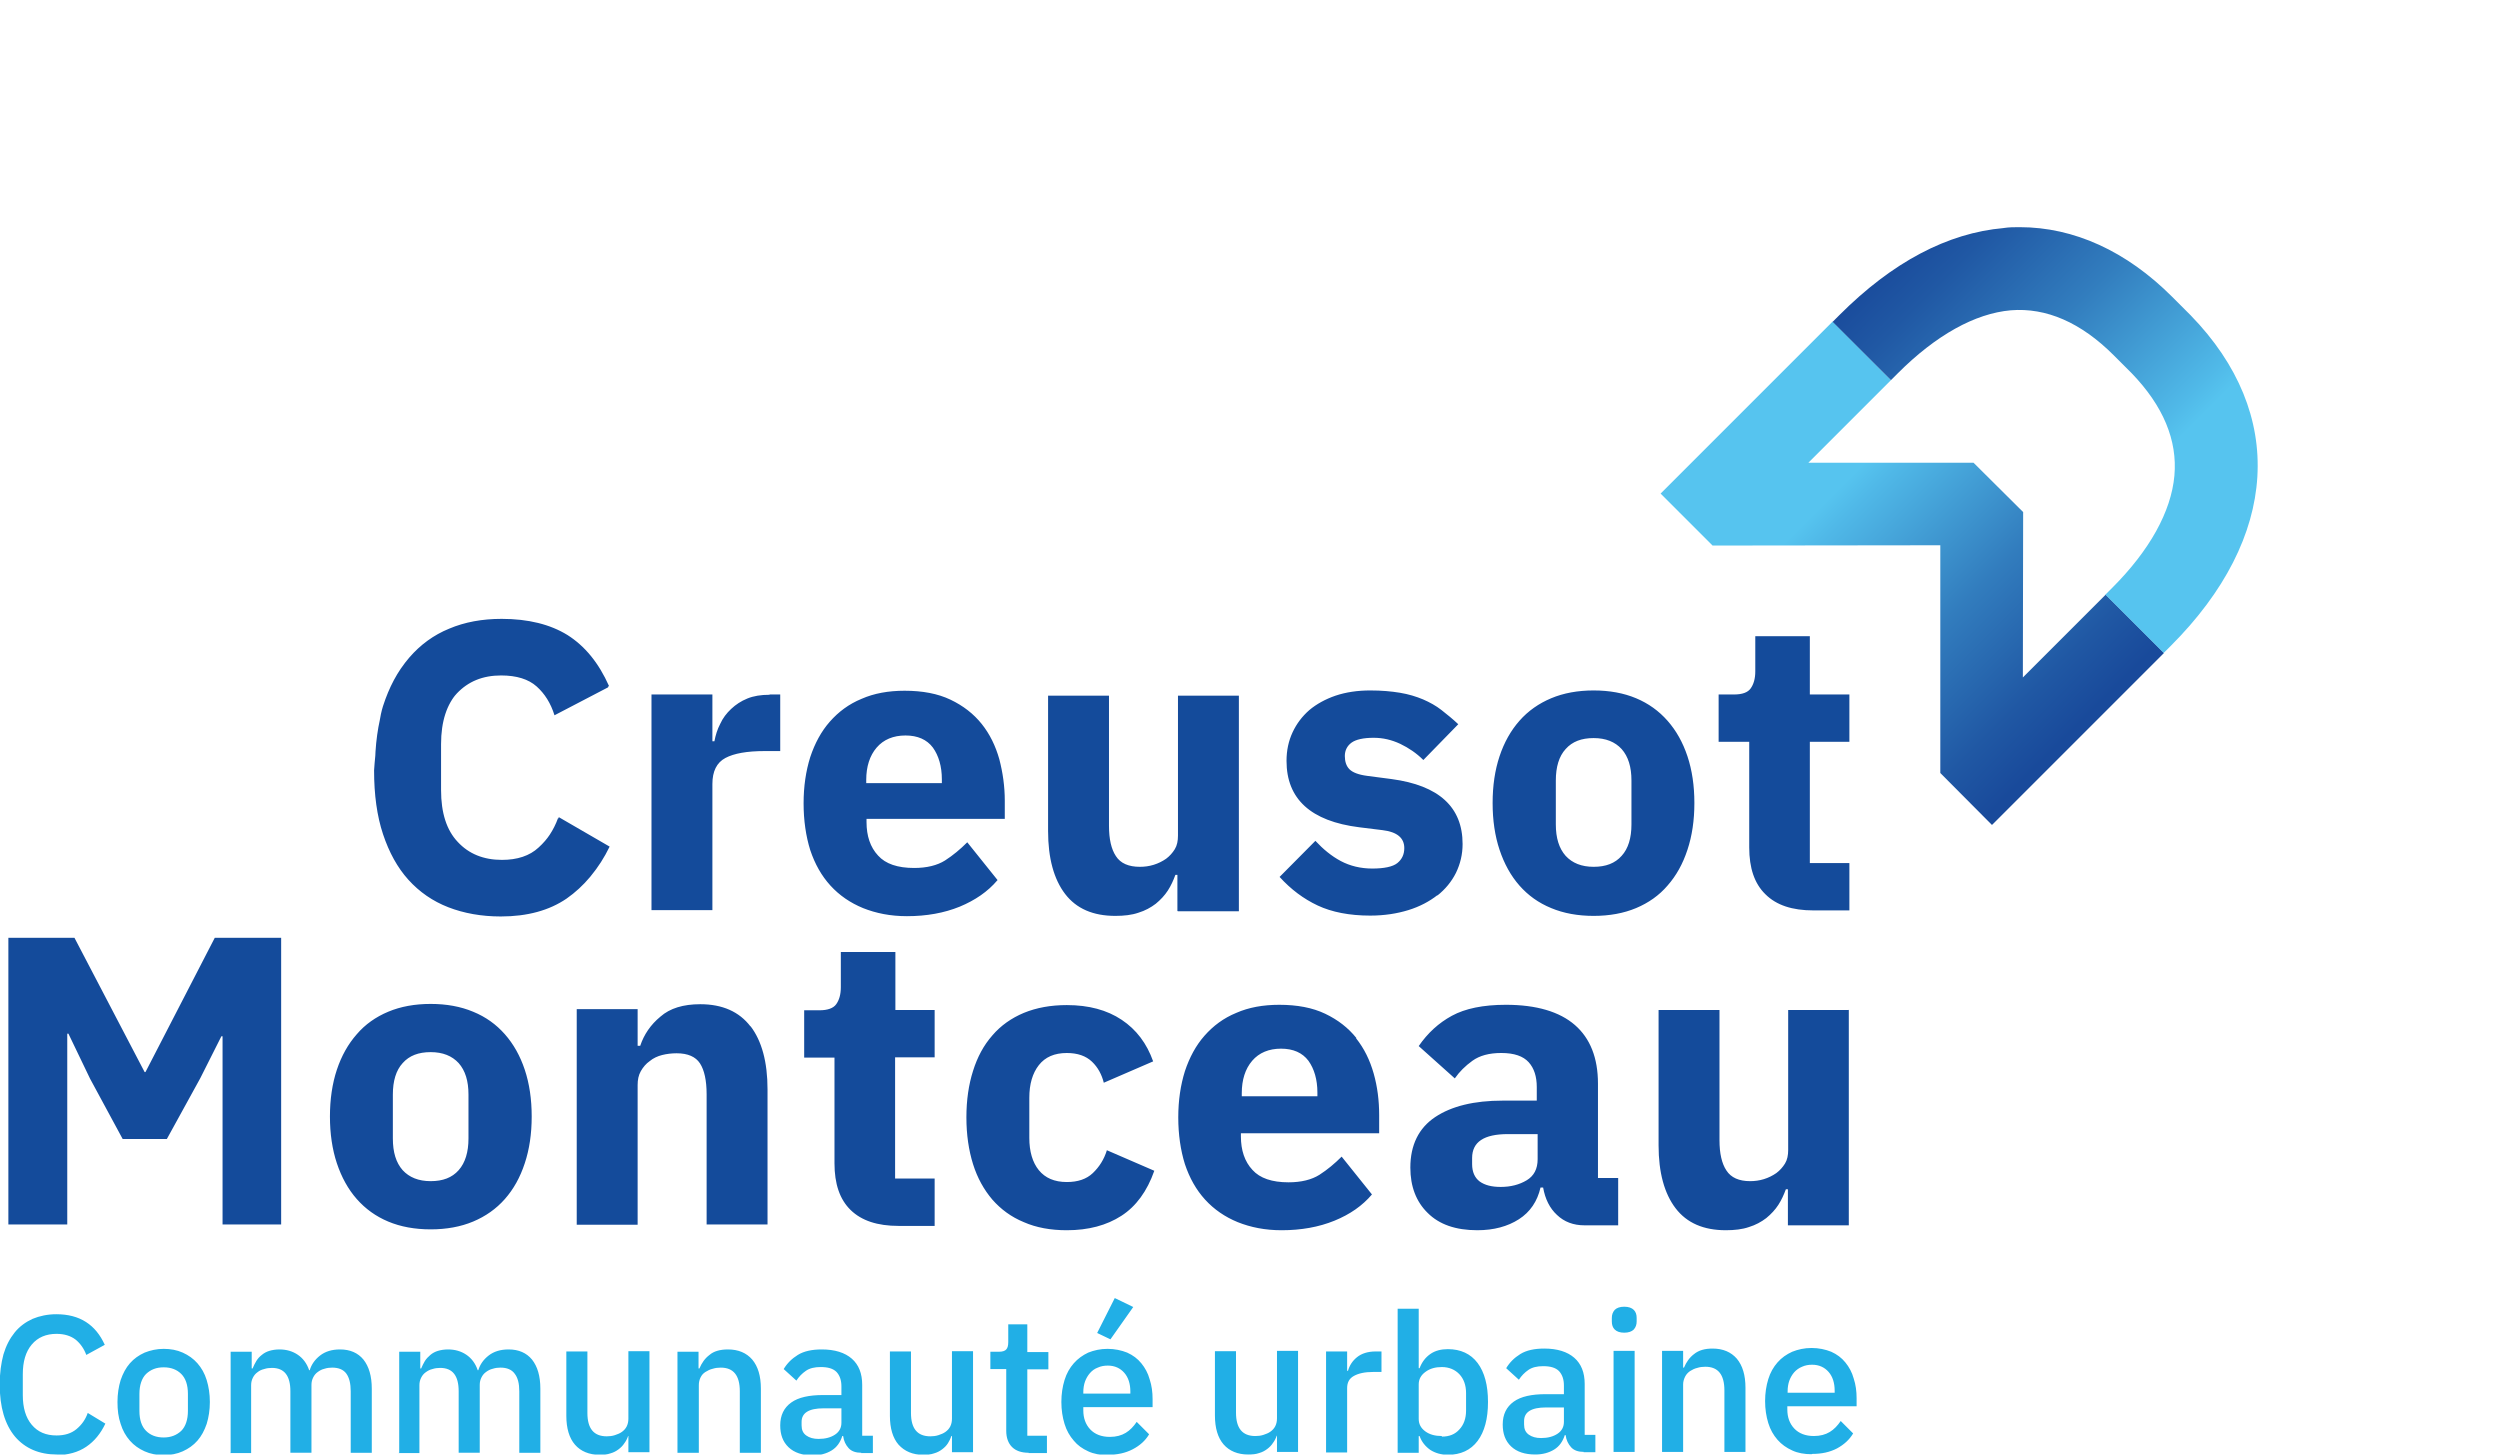
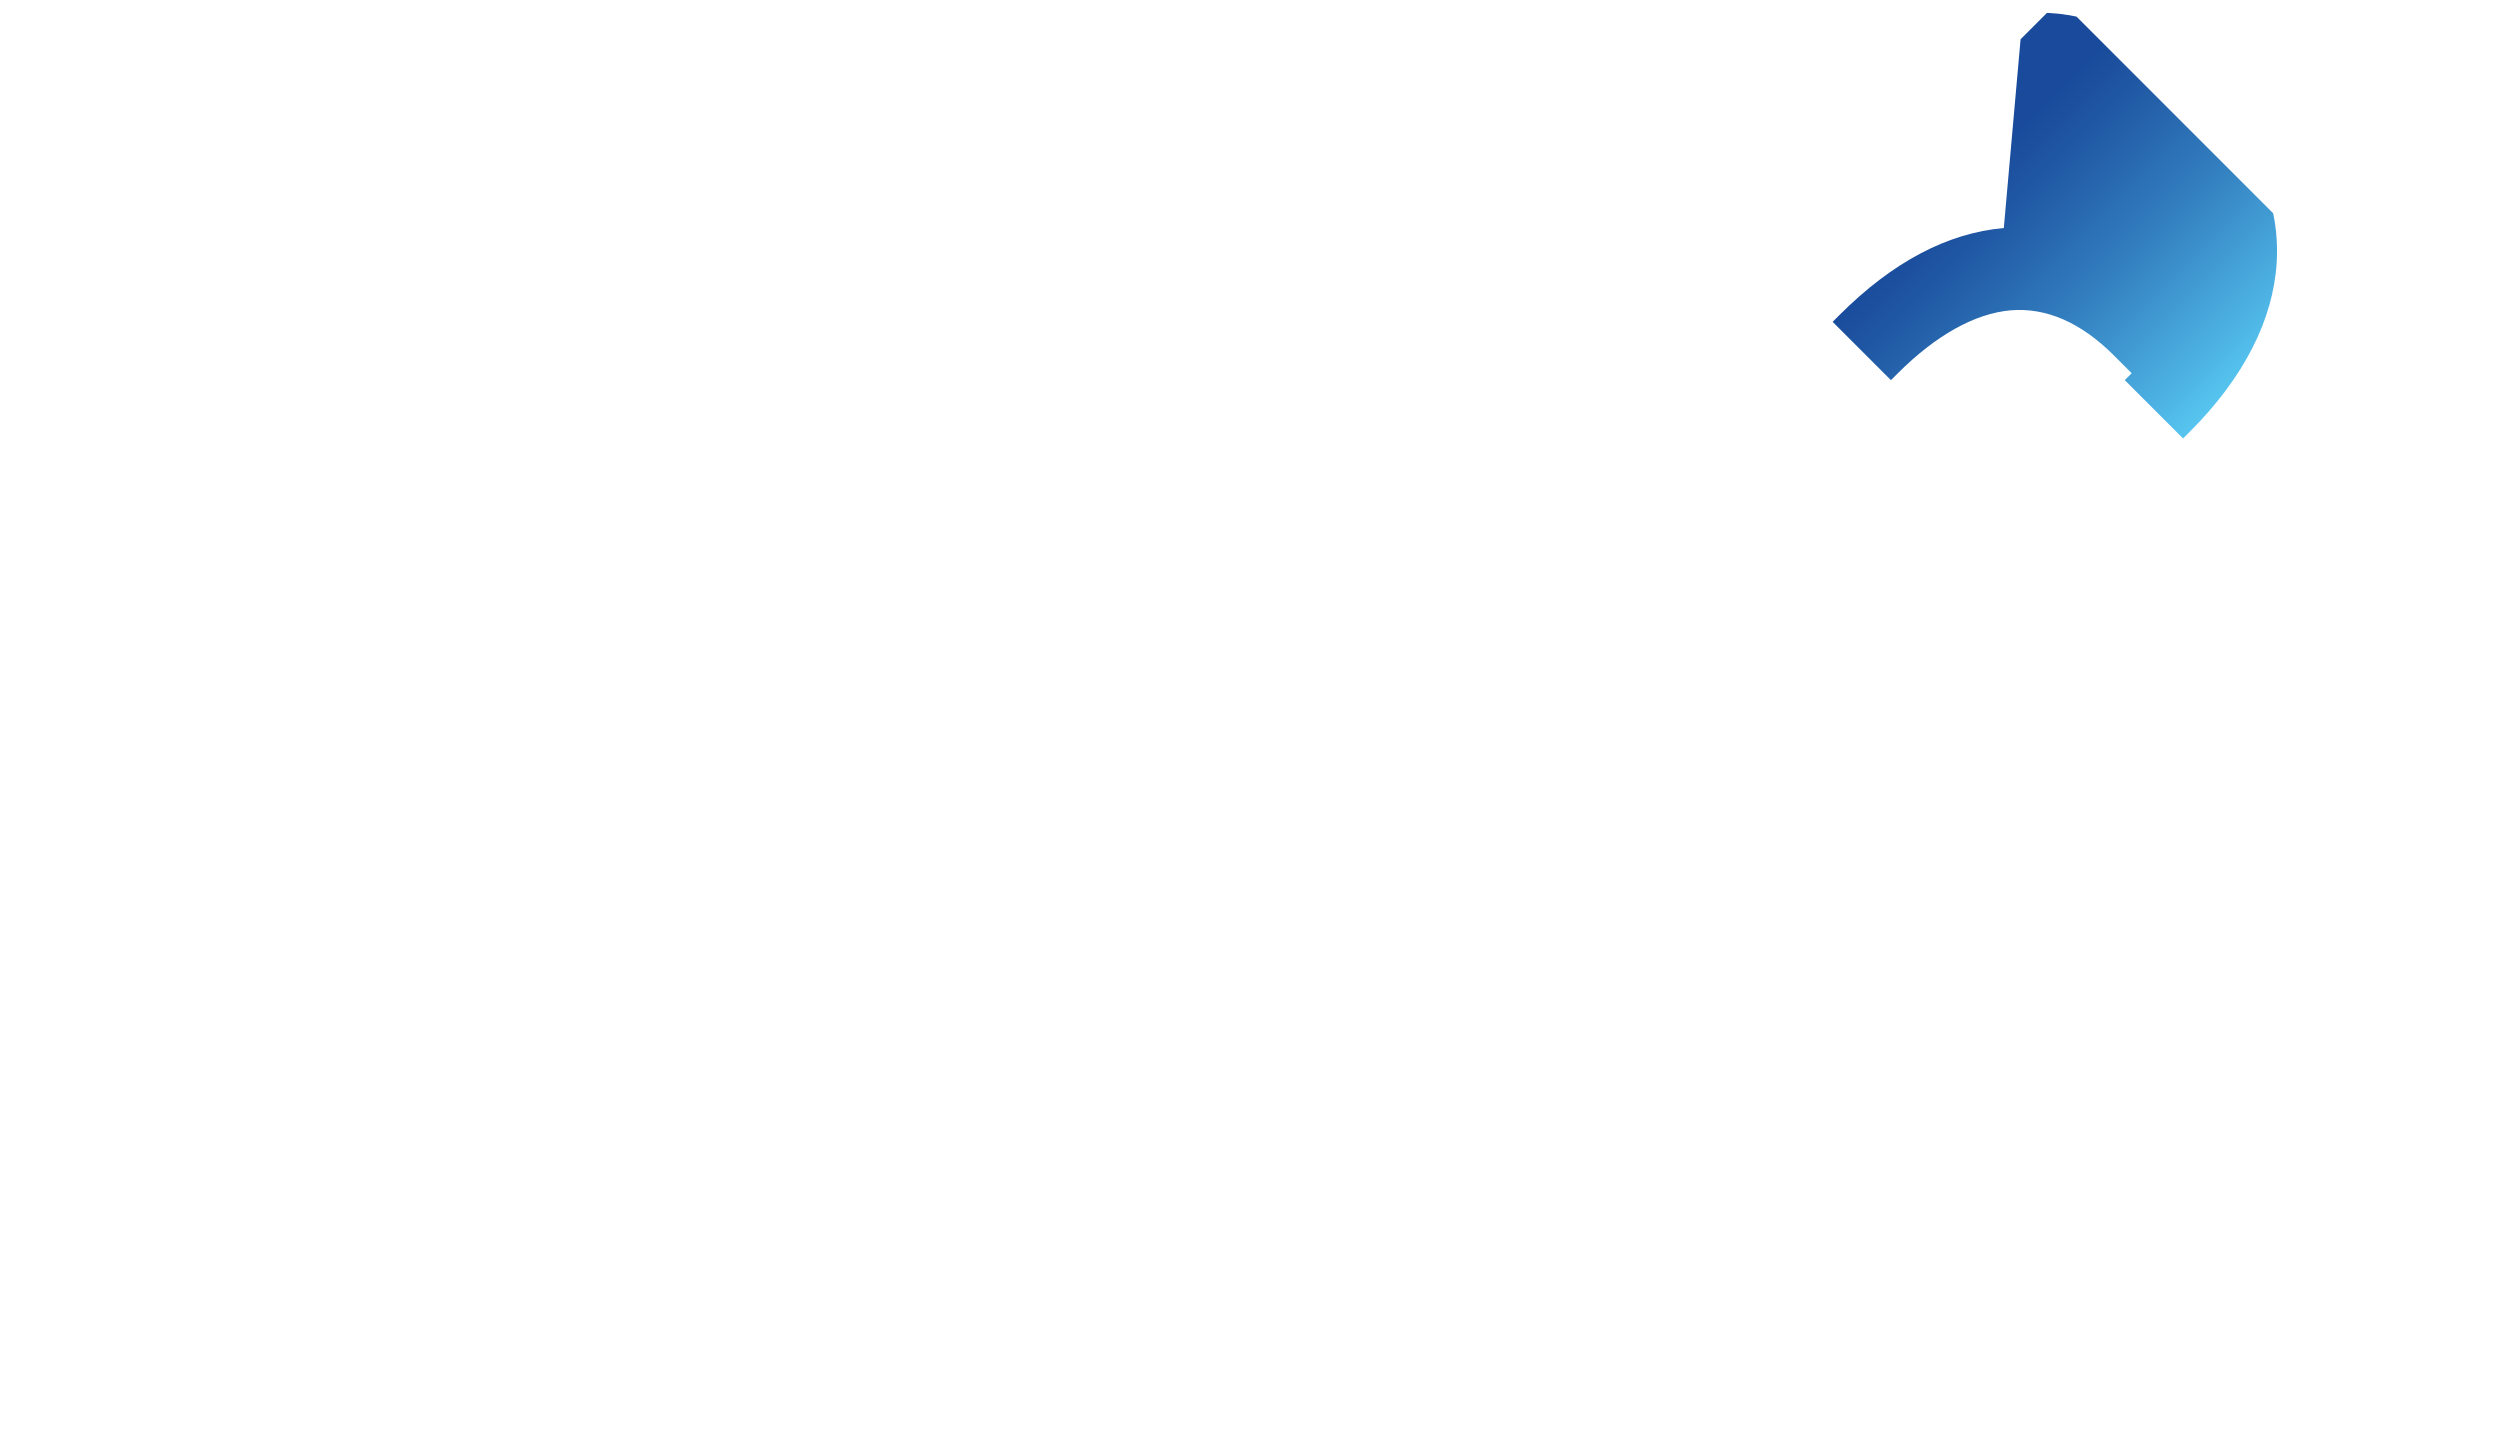
<svg xmlns="http://www.w3.org/2000/svg" id="Capa_1" data-name="Capa 1" viewBox="0 0 86.61 50.39">
  <defs>
    <style>
      .cls-1 {
        fill: #144b9b;
      }

      .cls-2 {
        fill: url(#Degradado_sin_nombre_6);
      }

      .cls-3 {
        fill: #21afe6;
      }

      .cls-4 {
        clip-path: url(#clippath-1);
      }

      .cls-5 {
        clip-path: url(#clippath);
      }

      .cls-6 {
        fill: none;
      }

      .cls-7 {
        fill: url(#Degradado_sin_nombre_7);
      }
    </style>
    <clipPath id="clippath">
-       <polygon class="cls-6" points="57.53 17.1 59.33 18.9 67.22 18.89 67.22 26.78 69.01 28.58 74.97 22.62 72.95 20.6 70.08 23.47 70.09 17.74 68.37 16.03 62.65 16.03 65.51 13.17 63.49 11.14 57.53 17.1" />
-     </clipPath>
+       </clipPath>
    <linearGradient id="Degradado_sin_nombre_7" data-name="Degradado sin nombre 7" x1="-442.22" y1="478.08" x2="-441.08" y2="478.08" gradientTransform="translate(-6741.23 6308.63) rotate(90) scale(14.24 -14.24)" gradientUnits="userSpaceOnUse">
      <stop offset="0" stop-color="#56c4ef" />
      <stop offset=".28" stop-color="#56c4ef" />
      <stop offset=".33" stop-color="#50b9e8" />
      <stop offset=".64" stop-color="#327dbe" />
      <stop offset=".88" stop-color="#2058a4" />
      <stop offset="1" stop-color="#194a9b" />
    </linearGradient>
    <clipPath id="clippath-1">
-       <path class="cls-6" d="m69.42,7.9c-1.95.17-3.86,1.18-5.69,3.01l-.24.24,2.02,2.02.24-.24c1.32-1.32,2.67-2.07,3.91-2.18,1.23-.1,2.43.42,3.57,1.56l.62.62c1.09,1.13,1.59,2.32,1.48,3.55-.11,1.24-.86,2.59-2.15,3.88l-.24.24,2.02,2.02.24-.24c3.76-3.76,4.02-8.04.69-11.46l-.64-.64c-1.58-1.58-3.4-2.41-5.28-2.41-.19,0-.37,0-.56.03" />
+       <path class="cls-6" d="m69.42,7.9c-1.95.17-3.86,1.18-5.69,3.01l-.24.24,2.02,2.02.24-.24c1.32-1.32,2.67-2.07,3.91-2.18,1.23-.1,2.43.42,3.57,1.56l.62.62l-.24.24,2.02,2.02.24-.24c3.76-3.76,4.02-8.04.69-11.46l-.64-.64c-1.58-1.58-3.4-2.41-5.28-2.41-.19,0-.37,0-.56.03" />
    </clipPath>
    <linearGradient id="Degradado_sin_nombre_6" data-name="Degradado sin nombre 6" x1="-442.22" y1="478.03" x2="-441.08" y2="478.03" gradientTransform="translate(-6735.39 6303.67) rotate(90) scale(14.24 -14.24)" gradientUnits="userSpaceOnUse">
      <stop offset="0" stop-color="#194a9b" />
      <stop offset=".12" stop-color="#2058a4" />
      <stop offset=".36" stop-color="#327dbe" />
      <stop offset=".67" stop-color="#50b9e8" />
      <stop offset=".72" stop-color="#56c4ef" />
      <stop offset="1" stop-color="#56c4ef" />
    </linearGradient>
  </defs>
  <g>
-     <path class="cls-3" d="m1.97,50.39c-.61,0-1.1-.21-1.45-.62-.35-.42-.53-1.02-.53-1.81,0-.4.05-.74.13-1.04.09-.3.22-.55.39-.76.17-.21.38-.36.62-.47.24-.1.52-.16.82-.16.41,0,.75.09,1.03.27.28.18.49.44.65.79l-.64.35c-.08-.22-.21-.4-.37-.53-.17-.13-.39-.2-.66-.2-.36,0-.65.12-.86.37s-.31.59-.31,1.03v.72c0,.44.1.78.31,1.03.21.25.49.37.86.37.28,0,.51-.07.69-.22.18-.15.31-.33.39-.56l.61.37c-.16.34-.38.61-.66.8-.28.19-.63.29-1.04.29m3.72,0c-.24,0-.46-.04-.66-.13-.2-.09-.37-.21-.51-.37-.14-.16-.25-.35-.32-.58-.08-.23-.11-.48-.11-.76s.04-.53.11-.76c.08-.23.18-.42.32-.58.14-.16.31-.28.51-.37.2-.08.42-.13.66-.13s.46.04.66.13c.2.09.37.21.51.37.14.16.25.35.32.58s.11.48.11.76-.04.53-.11.76c-.08.23-.18.42-.32.58-.14.16-.31.28-.51.37-.2.09-.42.13-.66.13m0-.61c.25,0,.45-.08.61-.23.15-.15.23-.39.23-.69v-.59c0-.31-.08-.54-.23-.69-.15-.15-.35-.23-.61-.23s-.45.08-.61.23c-.15.15-.23.39-.23.69v.59c0,.31.08.54.23.69.15.15.35.23.61.23m2.32.53v-3.5h.73v.58h.03c.04-.09.08-.18.13-.26.05-.08.11-.15.19-.21.07-.06.16-.11.26-.14.1-.03.22-.05.35-.05.24,0,.45.06.63.18.18.12.32.3.4.54h.02c.06-.2.18-.37.36-.51.18-.14.41-.21.69-.21.35,0,.62.12.81.35.19.24.29.57.29,1.01v2.22h-.73v-2.13c0-.27-.05-.47-.15-.61-.1-.14-.27-.21-.49-.21-.09,0-.18.01-.27.04-.09.02-.16.06-.23.11s-.12.11-.16.19c-.04.08-.06.16-.06.26v2.35h-.73v-2.13c0-.54-.21-.81-.64-.81-.09,0-.18.01-.27.04-.09.02-.17.06-.23.11-.07.05-.12.11-.16.19-.04.08-.06.16-.06.26v2.35h-.73Zm5.84,0v-3.5h.73v.58h.03c.04-.09.08-.18.13-.26.05-.08.12-.15.19-.21.07-.06.16-.11.26-.14.1-.03.22-.05.35-.05.24,0,.45.06.63.18.18.12.32.3.4.54h.02c.06-.2.18-.37.36-.51.18-.14.41-.21.69-.21.35,0,.62.12.81.35.19.24.29.57.29,1.01v2.22h-.73v-2.13c0-.27-.05-.47-.16-.61-.1-.14-.27-.21-.49-.21-.09,0-.18.01-.27.04-.09.02-.16.06-.23.11s-.12.11-.16.19c-.04.08-.06.16-.06.26v2.35h-.73v-2.13c0-.54-.21-.81-.64-.81-.09,0-.18.01-.27.04-.09.02-.16.06-.23.11-.07.05-.12.11-.16.19-.04.08-.06.16-.06.26v2.35h-.73Zm7.96-.58h-.03c-.03.09-.07.17-.13.25-.05.08-.12.15-.2.21-.08.06-.17.11-.28.14-.11.04-.24.05-.38.05-.36,0-.65-.12-.85-.35-.2-.23-.3-.57-.3-1v-2.23h.73v2.13c0,.54.22.81.67.81.09,0,.19-.01.28-.04.09-.03.17-.06.24-.11.07-.05.13-.11.17-.19.04-.08.06-.17.06-.27v-2.34h.73v3.5h-.73v-.58Zm1.68.58v-3.5h.73v.58h.03c.08-.19.19-.35.35-.47.15-.13.37-.19.64-.19.36,0,.64.12.84.35.2.24.3.57.3,1.01v2.22h-.73v-2.13c0-.55-.22-.82-.66-.82-.09,0-.19.01-.28.04-.09.02-.17.06-.25.11s-.13.11-.17.19c-.04.08-.06.17-.06.27v2.34h-.73Zm6.37,0c-.19,0-.34-.05-.44-.16-.1-.11-.17-.25-.19-.42h-.03c-.07.22-.19.39-.37.5-.18.11-.4.17-.65.17-.36,0-.64-.09-.84-.28-.2-.19-.29-.44-.29-.76,0-.35.13-.61.38-.79.25-.18.62-.26,1.11-.26h.63v-.3c0-.22-.06-.38-.17-.5-.12-.12-.3-.17-.55-.17-.21,0-.38.04-.51.13-.13.09-.24.2-.33.34l-.44-.4c.12-.2.28-.36.49-.49.21-.13.49-.19.83-.19.45,0,.8.11,1.04.32.24.21.36.51.36.91v1.76h.37v.6h-.41Zm-1.48-.48c.23,0,.42-.05.57-.15.15-.1.22-.24.22-.41v-.5h-.62c-.51,0-.76.16-.76.47v.12c0,.16.05.27.16.35.11.08.25.12.43.12m4.63-.1h-.03c-.03.09-.07.17-.12.25-.05.08-.12.15-.2.21-.08.06-.17.11-.28.14-.11.04-.24.05-.38.05-.36,0-.64-.12-.85-.35-.2-.23-.3-.57-.3-1v-2.23h.73v2.13c0,.54.22.81.67.81.09,0,.19-.01.28-.04.09-.03.17-.06.24-.11.07-.05.13-.11.17-.19.04-.08.06-.17.06-.27v-2.34h.73v3.5h-.73v-.58Zm2.65.58c-.26,0-.45-.07-.58-.2-.13-.13-.2-.32-.2-.56v-2.14h-.55v-.6h.3c.12,0,.21-.03.25-.08.05-.05.07-.14.07-.26v-.61h.66v.96h.73v.6h-.73v2.3h.68v.6h-.64Zm2.73.08c-.25,0-.48-.04-.67-.13-.2-.09-.37-.21-.5-.37-.14-.16-.25-.35-.32-.58-.07-.23-.11-.48-.11-.76s.04-.53.11-.76c.07-.23.18-.42.32-.58.14-.16.31-.28.5-.37.2-.08.42-.13.67-.13s.48.05.68.13c.2.09.36.21.49.37.13.16.23.34.29.56.07.21.1.44.1.68v.28h-2.4v.11c0,.27.08.49.24.66.16.17.39.26.68.26.22,0,.4-.05.55-.14.15-.09.27-.22.38-.38l.43.43c-.13.22-.32.39-.57.52-.25.13-.53.19-.86.19m0-3.09c-.13,0-.24.02-.35.07-.11.04-.2.11-.27.19-.07.08-.13.18-.17.29-.04.11-.06.24-.06.37v.05h1.63v-.07c0-.27-.07-.49-.21-.65-.14-.16-.33-.25-.57-.25m.09-.91l-.46-.22.61-1.21.64.31-.79,1.12Zm5.79,3.34h-.03c-.03.09-.07.17-.13.25-.05.08-.12.15-.2.21-.08.06-.17.11-.28.14-.11.04-.24.05-.38.05-.36,0-.65-.12-.85-.35-.2-.23-.3-.57-.3-1v-2.23h.73v2.13c0,.54.22.81.67.81.09,0,.19-.01.28-.04s.17-.06.24-.11c.07-.05.13-.11.17-.19.04-.08.06-.17.06-.27v-2.34h.73v3.5h-.73v-.58Zm1.68.58v-3.5h.73v.67h.03c.05-.18.15-.34.31-.47s.38-.2.65-.2h.2v.71h-.29c-.29,0-.51.05-.67.14-.16.09-.23.23-.23.42v2.23h-.73Zm2.48-4.98h.73v2.06h.03c.08-.21.2-.37.37-.49.17-.12.38-.17.61-.17.44,0,.79.16,1.03.48.24.32.36.77.36,1.35s-.12,1.03-.36,1.35c-.24.32-.59.48-1.03.48-.23,0-.44-.06-.61-.17-.17-.12-.3-.28-.37-.48h-.03v.58h-.73v-4.98Zm1.53,4.43c.26,0,.46-.08.61-.25.15-.16.23-.38.23-.65v-.61c0-.27-.08-.49-.23-.65-.15-.16-.36-.25-.61-.25-.22,0-.41.05-.57.17-.15.11-.23.25-.23.43v1.2c0,.18.08.32.23.43.15.11.34.16.57.16m4.92.55c-.19,0-.34-.05-.44-.16-.1-.11-.17-.25-.19-.42h-.03c-.07.22-.19.39-.37.5-.18.11-.4.17-.65.17-.36,0-.64-.09-.84-.28-.2-.19-.29-.44-.29-.76,0-.35.13-.61.38-.79.25-.18.62-.26,1.11-.26h.63v-.3c0-.22-.06-.38-.17-.5-.12-.12-.3-.17-.55-.17-.21,0-.38.04-.51.13-.13.09-.24.2-.33.34l-.44-.4c.12-.2.28-.36.49-.49.21-.13.49-.19.83-.19.45,0,.8.11,1.04.32.24.21.36.51.36.91v1.76h.37v.6h-.41Zm-1.48-.48c.23,0,.42-.05.57-.15.15-.1.22-.24.22-.41v-.5h-.62c-.51,0-.76.16-.76.47v.12c0,.16.05.27.16.35.11.08.25.12.43.12m2.88-3.65c-.15,0-.26-.04-.33-.11-.07-.07-.1-.16-.1-.28v-.12c0-.11.03-.2.1-.28.07-.07.18-.11.33-.11s.26.04.33.11c.07.07.1.16.1.28v.12c0,.11-.03.2-.1.28-.07.07-.18.11-.33.11m-.37.63h.73v3.5h-.73v-3.5Zm1.68,3.5v-3.5h.73v.58h.03c.08-.19.19-.35.35-.47.16-.13.37-.19.64-.19.36,0,.64.12.84.35.2.24.3.57.3,1.01v2.22h-.73v-2.13c0-.55-.22-.82-.66-.82-.09,0-.19.01-.28.04-.09.02-.17.06-.25.11-.07.05-.13.11-.17.19-.04.08-.07.17-.07.27v2.34h-.73Zm5.18.08c-.25,0-.48-.04-.67-.13-.2-.09-.37-.21-.51-.37-.14-.16-.25-.35-.32-.58-.07-.23-.11-.48-.11-.76s.04-.53.11-.76.18-.42.32-.58c.14-.16.31-.28.51-.37.2-.08.42-.13.67-.13s.48.05.68.13c.2.09.36.21.49.37.13.16.23.34.29.56.07.21.1.44.1.68v.28h-2.4v.11c0,.27.08.49.24.66.16.17.39.26.68.26.22,0,.4-.05.55-.14.15-.09.27-.22.38-.38l.43.43c-.13.22-.32.39-.56.52-.25.13-.53.19-.86.19m0-3.09c-.13,0-.24.02-.35.07-.1.04-.2.11-.27.19-.07.08-.13.18-.17.29-.04.11-.06.24-.06.37v.05h1.63v-.07c0-.27-.07-.49-.21-.65-.14-.16-.33-.25-.57-.25" />
-     <path class="cls-1" d="m52.25,39.29h1.02v.87c0,.34-.13.58-.38.73-.25.15-.55.23-.9.23-.31,0-.55-.06-.73-.19-.17-.13-.26-.33-.26-.6v-.21c0-.56.41-.83,1.24-.83m-6.91-2.54c.2.28.31.65.31,1.1v.13h-2.62v-.11c0-.46.12-.84.36-1.12.24-.28.58-.42,1-.42s.74.14.95.42m-29.44.08c.23.26.34.62.34,1.09v1.52c0,.47-.11.84-.34,1.1-.23.26-.55.38-.97.38s-.74-.13-.97-.38c-.23-.26-.34-.62-.34-1.1v-1.52c0-.47.11-.84.34-1.09.23-.26.55-.38.97-.38s.74.13.97.38m40.29-10.88c.23.26.34.62.34,1.09v1.52c0,.47-.11.84-.34,1.09-.23.26-.55.38-.97.38s-.74-.13-.97-.38c-.23-.26-.34-.62-.34-1.09v-1.52c0-.47.11-.84.34-1.09.23-.26.55-.38.97-.38s.74.13.97.38m-38.69,9.88c-.3-.34-.66-.6-1.1-.78-.43-.18-.92-.27-1.47-.27s-1.04.09-1.47.27c-.43.18-.8.44-1.09.78-.3.34-.53.75-.69,1.23-.16.48-.24,1.03-.24,1.62s.08,1.14.24,1.62c.16.48.39.9.69,1.24.3.34.66.6,1.09.78.43.18.92.27,1.47.27s1.04-.09,1.47-.27c.43-.18.8-.44,1.1-.78s.53-.75.69-1.24c.16-.48.24-1.02.24-1.62s-.08-1.14-.24-1.62c-.16-.48-.39-.89-.69-1.23m2.17-4.74c-.6.41-1.36.62-2.28.62-.67,0-1.28-.11-1.82-.32-.54-.21-1-.53-1.38-.95-.38-.42-.67-.95-.88-1.58-.21-.63-.31-1.37-.31-2.21s.1-1.58.31-2.23c.21-.65.5-1.2.88-1.64s.84-.78,1.38-1c.54-.23,1.15-.34,1.82-.34.92,0,1.68.19,2.28.56.6.38,1.08.96,1.44,1.77l-1.86.97c-.13-.42-.34-.75-.62-1-.28-.25-.69-.38-1.23-.38-.64,0-1.14.21-1.53.62-.38.41-.58,1.01-.58,1.8v1.59c0,.79.19,1.39.58,1.8.38.41.89.62,1.53.62.53,0,.96-.14,1.27-.43.32-.29.55-.64.7-1.05l1.76,1.02c-.37.76-.86,1.34-1.46,1.76m-12.22,1.4h2.3v9.93h-2.03v-6.52h-.04l-.73,1.45-1.16,2.11h-1.53l-1.13-2.09-.75-1.56h-.04v6.61H.29v-9.93h2.29l2.43,4.65h.03l2.4-4.65Zm53.15-6.79h-1.05v-1.64h.53c.29,0,.48-.07.58-.21.1-.14.16-.33.16-.59v-1.22h1.89v2.02h1.37v1.64h-1.37v4.2h1.37v1.64h-1.25c-.73,0-1.28-.18-1.66-.56-.38-.37-.56-.91-.56-1.62v-3.66Zm-33.93-1.64h.37v1.96h-.53c-.62,0-1.07.08-1.37.24-.3.16-.45.46-.45.9v4.37h-2.11v-7.47h2.11v1.62h.07c.04-.21.1-.41.2-.6.09-.2.22-.37.38-.52.16-.15.34-.27.56-.36.22-.09.47-.13.77-.13m-.66,11.48c.39.51.59,1.24.59,2.19v4.68h-2.11v-4.51c0-.48-.08-.84-.23-1.07-.15-.23-.42-.35-.81-.35-.17,0-.34.02-.5.06-.16.04-.31.11-.43.21-.13.09-.23.21-.31.35-.08.14-.11.3-.11.48v4.84h-2.11v-7.47h2.11v1.27h.09c.13-.39.36-.73.7-1.01.33-.29.79-.43,1.38-.43.77,0,1.35.26,1.74.77m23.8-4.55c-.28.22-.62.4-1.01.52-.39.12-.83.19-1.32.19-.72,0-1.33-.12-1.82-.35-.49-.23-.93-.56-1.32-.99l1.24-1.25c.27.29.56.53.88.7.32.17.69.26,1.09.26s.71-.06.87-.19c.16-.13.24-.3.24-.52,0-.35-.25-.56-.75-.62l-.81-.1c-1.68-.21-2.52-.98-2.52-2.3,0-.36.07-.69.21-.99.14-.3.33-.55.58-.77.25-.21.56-.38.91-.5.36-.12.76-.18,1.2-.18.39,0,.73.03,1.03.08.3.05.56.13.8.23.23.1.45.22.64.37.19.15.39.31.58.49l-1.21,1.24c-.24-.24-.51-.42-.8-.56-.3-.14-.6-.21-.92-.21-.36,0-.62.06-.77.17-.15.11-.23.27-.23.46s.05.35.16.46c.11.11.31.19.62.23l.84.11c1.64.22,2.46.97,2.46,2.25,0,.36-.08.69-.23,1-.15.3-.37.57-.65.79m7.98-.35c.3-.34.53-.75.69-1.24.16-.48.24-1.02.24-1.62s-.08-1.14-.24-1.62c-.16-.48-.39-.89-.69-1.23-.3-.34-.66-.6-1.09-.78-.43-.18-.92-.27-1.47-.27s-1.04.09-1.47.27c-.43.18-.8.44-1.1.78-.3.34-.53.75-.69,1.23-.16.48-.24,1.02-.24,1.62s.08,1.14.24,1.62c.16.48.39.9.69,1.24.3.34.66.6,1.1.78.43.18.92.27,1.47.27s1.04-.09,1.47-.27c.43-.18.8-.44,1.09-.78m-2.41,6.86c0-.89-.27-1.57-.8-2.03-.53-.46-1.33-.7-2.39-.7-.79,0-1.41.13-1.87.38-.46.25-.84.6-1.15,1.05l1.25,1.12c.16-.23.36-.43.61-.61.25-.18.58-.27,1-.27.45,0,.76.11.95.32.19.21.28.5.28.86v.47h-1.18c-.99,0-1.77.19-2.34.57s-.86.97-.86,1.75c0,.65.2,1.18.6,1.57.4.4.97.6,1.72.6.57,0,1.05-.13,1.44-.38.39-.25.64-.62.75-1.1h.09c.07.4.23.72.48.95.25.24.57.36.95.36h1.17v-1.64h-.7v-3.27Zm8.69-2.56v7.47h-2.11v-1.25h-.07c-.07.19-.15.37-.26.54-.11.17-.25.32-.42.46-.17.13-.37.24-.6.31-.23.08-.5.11-.8.11-.77,0-1.35-.25-1.74-.76s-.59-1.24-.59-2.18v-4.69h2.11v4.51c0,.46.08.81.24,1.05.16.25.44.37.82.37.16,0,.32-.02.48-.07.16-.05.3-.12.43-.21.12-.09.22-.2.3-.33.08-.13.11-.29.11-.47v-4.85h2.11Zm-23.26-3.42v-1.25h-.07c-.07.19-.15.37-.26.54-.11.17-.25.32-.42.46-.17.13-.37.24-.6.31-.23.08-.5.11-.8.11-.77,0-1.35-.25-1.74-.76-.39-.51-.59-1.24-.59-2.18v-4.69h2.11v4.51c0,.46.08.81.24,1.05.16.25.44.37.83.37.16,0,.32-.02.48-.07.16-.05.3-.12.43-.21.12-.09.22-.2.3-.33.08-.13.11-.29.11-.47v-4.85h2.11v7.47h-2.11Zm-6.23-1.07l-1.05-1.31c-.24.24-.49.45-.77.63-.27.17-.63.26-1.07.26-.57,0-.99-.14-1.25-.43-.27-.29-.4-.68-.4-1.16v-.11h4.79v-.63c0-.5-.07-.98-.19-1.44-.13-.46-.33-.87-.61-1.22-.28-.35-.64-.63-1.08-.84-.44-.21-.97-.31-1.59-.31-.56,0-1.06.09-1.49.28-.44.18-.8.45-1.1.79-.3.34-.52.75-.68,1.23-.15.48-.23,1.01-.23,1.6s.08,1.14.23,1.62c.16.48.39.89.7,1.23.31.34.69.6,1.13.78.45.18.95.28,1.52.28.68,0,1.29-.11,1.83-.33.53-.22.97-.52,1.3-.91m-4.54-3.48c0-.46.12-.84.36-1.12.24-.28.58-.42,1-.42s.74.14.95.42c.2.28.31.65.31,1.1v.13h-2.62v-.11Zm8.34,12.83l1.64.71c-.25.71-.63,1.23-1.14,1.56s-1.14.5-1.89.5c-.56,0-1.06-.09-1.49-.28-.44-.18-.8-.45-1.09-.78-.29-.34-.52-.75-.67-1.23-.15-.48-.23-1.02-.23-1.62s.08-1.14.23-1.61c.15-.48.37-.89.67-1.23.29-.34.66-.6,1.09-.78.44-.18.93-.27,1.49-.27.76,0,1.39.17,1.9.51.51.34.87.82,1.09,1.44l-1.71.74c-.07-.28-.2-.53-.41-.73-.21-.2-.5-.3-.87-.3-.43,0-.75.14-.97.42-.22.28-.33.66-.33,1.13v1.39c0,.47.11.85.33,1.12.22.27.54.41.97.41.38,0,.68-.1.9-.31s.39-.47.49-.8m8.64-3.88c-.28-.35-.64-.63-1.08-.84-.44-.21-.97-.31-1.59-.31-.56,0-1.06.09-1.49.28-.44.18-.8.45-1.1.79-.3.34-.52.75-.68,1.23-.15.48-.23,1.01-.23,1.6s.08,1.14.23,1.62c.16.48.39.89.7,1.23.31.34.69.6,1.13.78.45.18.95.28,1.52.28.68,0,1.29-.11,1.83-.33.54-.22.97-.52,1.3-.91l-1.05-1.31c-.24.24-.49.45-.77.63-.27.17-.63.26-1.07.26-.57,0-.99-.14-1.25-.43-.27-.29-.4-.68-.4-1.16v-.11h4.79v-.63c0-.5-.06-.98-.19-1.44-.13-.46-.33-.87-.61-1.22m-15.97-.98h1.37v1.64h-1.37v4.2h1.37v1.64h-1.25c-.73,0-1.28-.18-1.66-.55-.38-.37-.56-.91-.56-1.62v-3.66h-1.05v-1.64h.53c.28,0,.48-.07.58-.21.1-.14.16-.33.16-.59v-1.22h1.89v2.02Zm-11.38-3.86c-.6.41-1.36.62-2.28.62-.67,0-1.28-.11-1.82-.32-.54-.21-1-.53-1.38-.95-.38-.42-.67-.95-.88-1.58-.21-.63-.31-1.37-.31-2.21,0,0,.1-1.58.31-2.23.21-.65.5-1.2.88-1.64s.84-.78,1.38-1c.54-.23,1.15-.34,1.82-.34.92,0,1.68.19,2.28.56.6.38,1.08.96,1.44,1.77l-1.86.97c-.13-.42-.34-.75-.62-1-.28-.25-.69-.38-1.23-.38-.64,0-1.14.21-1.53.62-.38.41-.58,1.01-.58,1.8v1.59c0,.79.19,1.39.58,1.8.38.41.89.62,1.53.62.53,0,.96-.14,1.27-.43.32-.29.55-.64.7-1.05l1.76,1.02c-.37.76-.86,1.34-1.46,1.76" />
-   </g>
+     </g>
  <g class="cls-5">
-     <rect class="cls-7" x="53.92" y="7.53" width="24.66" height="24.66" transform="translate(5.36 52.66) rotate(-45)" />
-   </g>
+     </g>
  <g class="cls-4">
    <rect class="cls-2" x="60.58" y="4.47" width="21.56" height="21.56" transform="translate(10.12 54.92) rotate(-45)" />
  </g>
</svg>